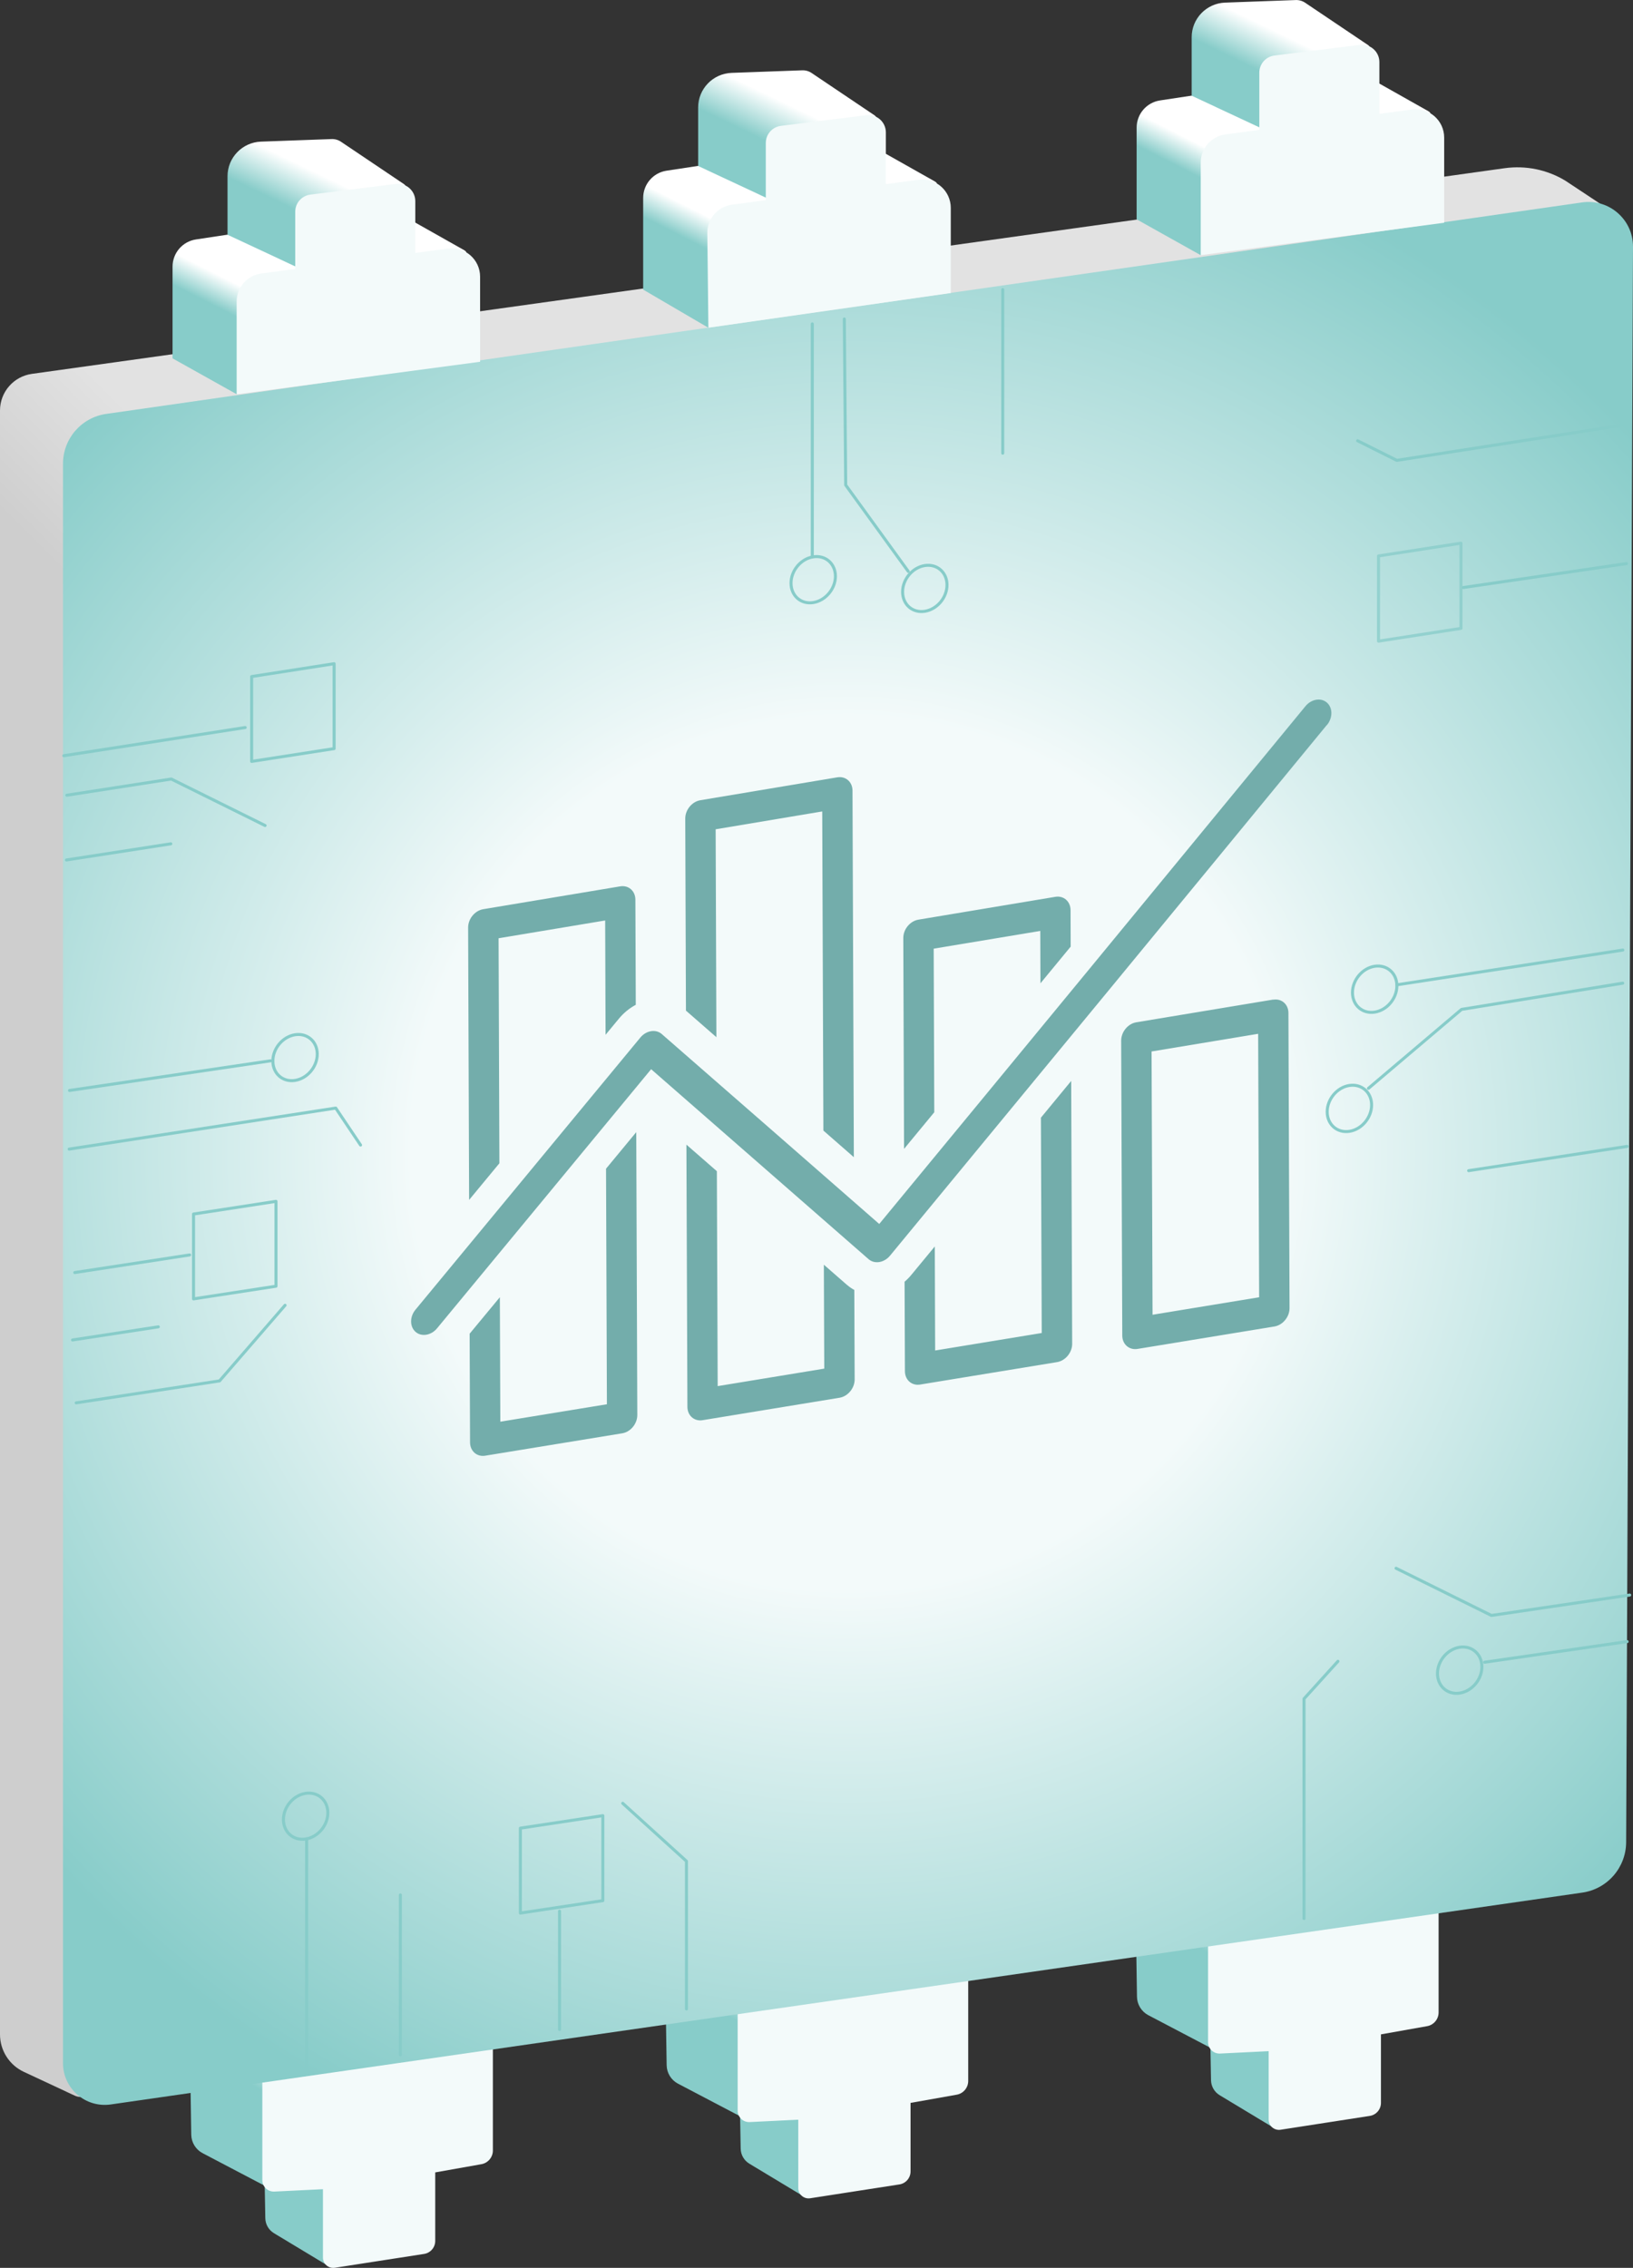
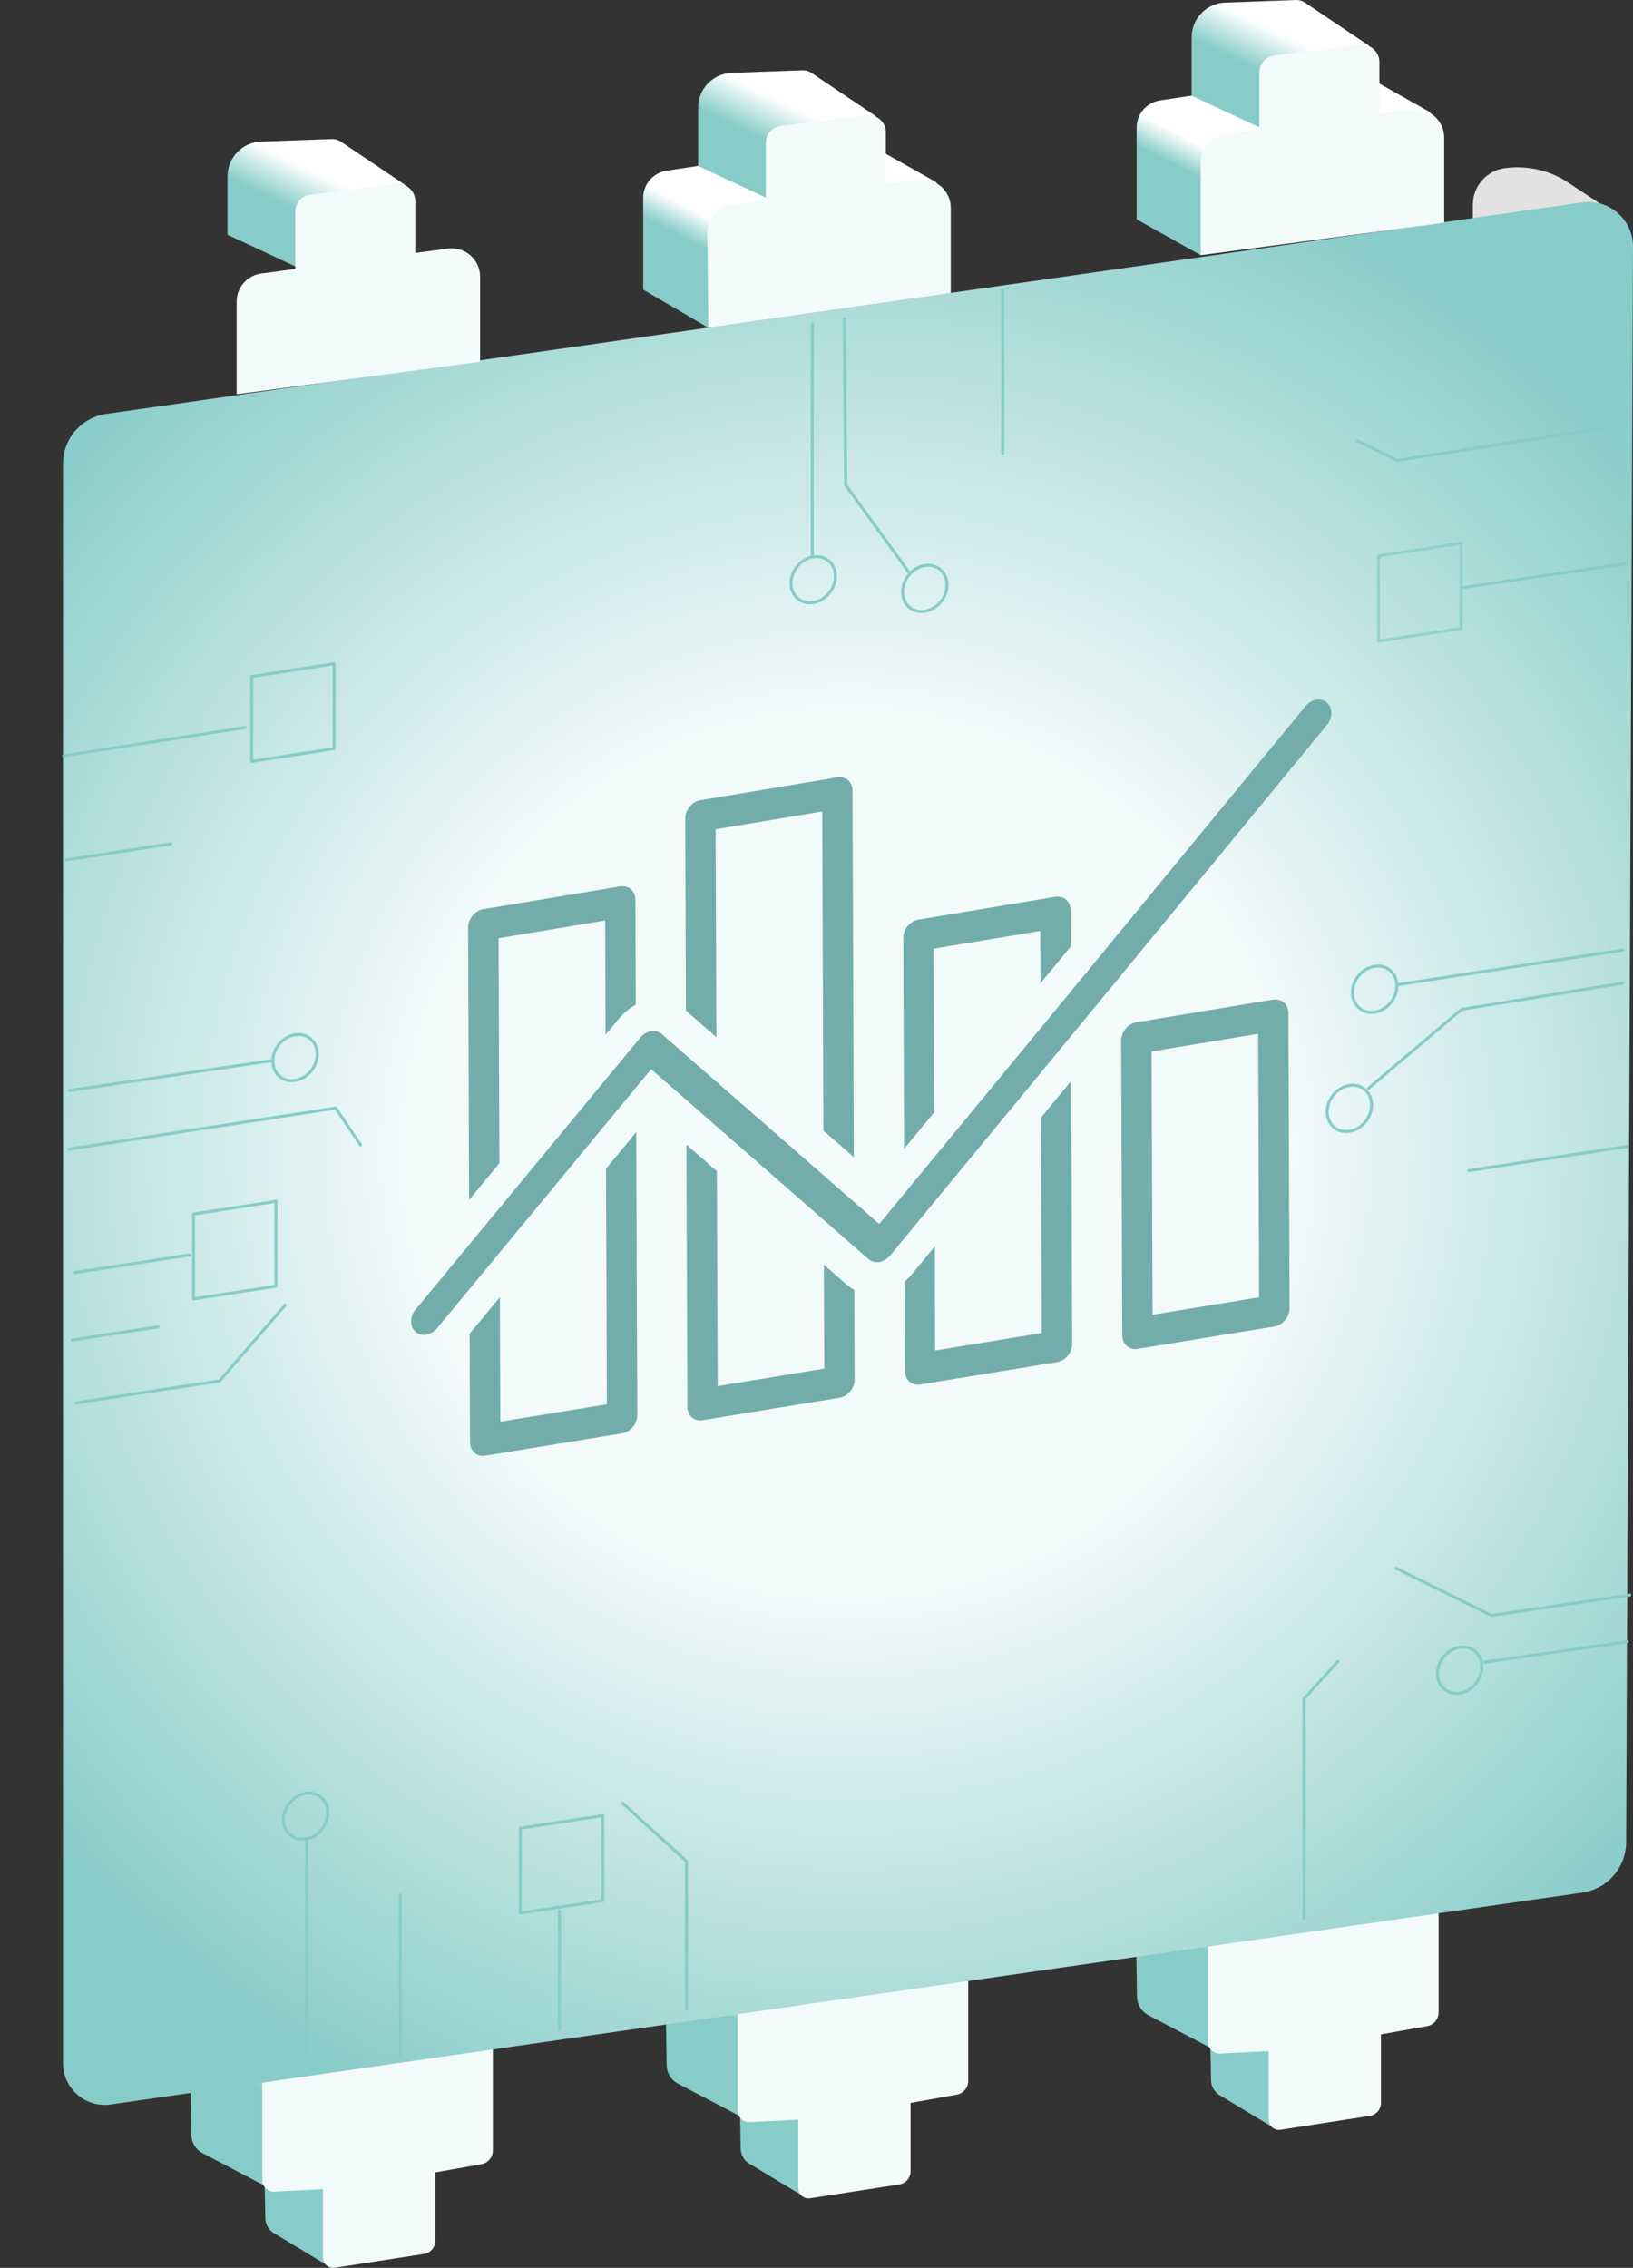
<svg xmlns="http://www.w3.org/2000/svg" xmlns:xlink="http://www.w3.org/1999/xlink" id="uuid-1983510d-54d2-4960-abb4-152b2d9b9718" data-name="Ebene 2" viewBox="0 0 280.99 390.22">
  <rect x="0" y="0" width="280.99" height="390.22" fill="#333333" stroke="none" />
  <defs>
    <linearGradient id="uuid-199edfd1-f0b0-4b0f-bf98-448228da4632" data-name="Unbenannter Verlauf 8" x1="11.54" y1="210.36" x2="209.64" y2="14.2" gradientUnits="userSpaceOnUse">
      <stop offset=".28" stop-color="#cecece" />
      <stop offset=".38" stop-color="#e2e2e2" />
    </linearGradient>
    <linearGradient id="uuid-18bf1dbd-9874-4a29-9bc6-36cf9557b10f" data-name="Unbenannter Verlauf 18" x1="123.73" y1="365.43" x2="136.82" y2="344.35" gradientUnits="userSpaceOnUse">
      <stop offset=".67" stop-color="#87ccc9" />
      <stop offset="1" stop-color="#fff" />
    </linearGradient>
    <linearGradient id="uuid-30faa3bb-cd9a-4fa6-976c-ac1ef6acaeb3" data-name="Unbenannter Verlauf 18" x1="204.66" y1="353.65" x2="217.75" y2="332.57" xlink:href="#uuid-18bf1dbd-9874-4a29-9bc6-36cf9557b10f" />
    <linearGradient id="uuid-3e901e77-9a3e-4880-bc00-cfc88c95f7e5" data-name="Unbenannter Verlauf 18" x1="41.93" y1="377.39" x2="55.02" y2="356.31" xlink:href="#uuid-18bf1dbd-9874-4a29-9bc6-36cf9557b10f" />
    <radialGradient id="uuid-81850fcb-67ca-4b7d-b74a-d912a3c2fcf8" data-name="Unbenannter Verlauf 37" cx="145.91" cy="198.46" fx="145.91" fy="198.46" r="183.34" gradientUnits="userSpaceOnUse">
      <stop offset=".41" stop-color="#f3fafa" />
      <stop offset="1" stop-color="#87ccc9" />
    </radialGradient>
    <linearGradient id="uuid-c24ff933-9ad4-4f9c-adf3-f99b6542bcb0" data-name="Unbenannter Verlauf 12" x1="125.79" y1="52.4" x2="148.74" y2="7.01" gradientUnits="userSpaceOnUse">
      <stop offset=".13" stop-color="#87ccc9" />
      <stop offset=".23" stop-color="#fff" />
    </linearGradient>
    <linearGradient id="uuid-512a5ecd-c69a-4812-8fcf-1d85a0fd08f7" data-name="Unbenannter Verlauf 14" x1="130.91" y1="28.29" x2="144.22" y2=".66" gradientUnits="userSpaceOnUse">
      <stop offset=".13" stop-color="#87ccc9" />
      <stop offset=".37" stop-color="#fff" />
    </linearGradient>
    <linearGradient id="uuid-d59b1916-1397-4642-9529-9027d3ad27d8" data-name="Unbenannter Verlauf 12" x1="210.81" y1="40.11" x2="233.61" y2="-5" xlink:href="#uuid-c24ff933-9ad4-4f9c-adf3-f99b6542bcb0" />
    <linearGradient id="uuid-9277ad7a-700e-42f9-a27a-8cbef9af475d" data-name="Unbenannter Verlauf 14" x1="215.83" y1="16.19" x2="229.14" y2="-11.43" xlink:href="#uuid-512a5ecd-c69a-4812-8fcf-1d85a0fd08f7" />
    <linearGradient id="uuid-e79ff1df-b3d4-4566-9d4d-cce3d6bd5f96" data-name="Unbenannter Verlauf 12" x1="44.91" y1="64.03" x2="67.72" y2="18.93" xlink:href="#uuid-c24ff933-9ad4-4f9c-adf3-f99b6542bcb0" />
    <linearGradient id="uuid-d7bdafbb-71e1-4980-a6c6-a2bb6b587390" data-name="Unbenannter Verlauf 14" x1="49.94" y1="40.12" x2="63.25" y2="12.49" xlink:href="#uuid-512a5ecd-c69a-4812-8fcf-1d85a0fd08f7" />
  </defs>
  <g id="uuid-7b5f6a0e-153b-4567-a6d6-d82ee4fad20e" data-name="kleinere Chips">
    <g>
      <g>
-         <path d="m278.79,37.34l-9.44-6.25c-3.13-1.9-6.82-2.65-10.44-2.15L5.48,64.33c-3.14.44-5.48,3.13-5.48,6.3v279.42c0,2.76,1.6,5.27,4.1,6.44l8.76,4.09c1.03.48,2.26.2,2.98-.68L278.79,37.34Z" fill="url(#uuid-199edfd1-f0b0-4b0f-bf98-448228da4632)" />
+         <path d="m278.79,37.34l-9.44-6.25c-3.13-1.9-6.82-2.65-10.44-2.15c-3.14.44-5.48,3.13-5.48,6.3v279.42c0,2.76,1.6,5.27,4.1,6.44l8.76,4.09c1.03.48,2.26.2,2.98-.68L278.79,37.34Z" fill="url(#uuid-199edfd1-f0b0-4b0f-bf98-448228da4632)" />
        <g>
          <path d="m114.54,344.26l.17,11.08c.02,1.32.75,2.53,1.91,3.16l10.73,5.63.1,5.58c.02,1.06.58,2.03,1.49,2.58l9.35,5.64,1.45-16.22-7.44-19.31-17.76,1.86Z" fill="url(#uuid-18bf1dbd-9874-4a29-9bc6-36cf9557b10f)" />
          <path d="m126.93,345.92v17.25c0,1.12.94,2.01,2.06,1.96l8.37-.41v11.77c0,1.09.97,1.92,2.05,1.75l15.35-2.38c1.1-.17,1.92-1.12,1.92-2.24v-11.79l7.94-1.41c1.14-.2,1.98-1.2,1.98-2.36v-18.13l-39.66,5.99Z" fill="#f3fafa" />
        </g>
        <g>
          <path d="m195.47,332.48l.17,11.08c.02,1.32.75,2.53,1.91,3.16l10.73,5.63.1,5.58c.02,1.06.58,2.03,1.49,2.58l9.35,5.64,1.45-16.22-7.44-19.31-17.76,1.86Z" fill="url(#uuid-30faa3bb-cd9a-4fa6-976c-ac1ef6acaeb3)" />
          <path d="m207.87,334.13v17.25c0,1.12.94,2.01,2.06,1.96l8.37-.41v11.77c0,1.09.97,1.92,2.05,1.75l15.35-2.38c1.1-.17,1.92-1.12,1.92-2.24v-11.79l7.94-1.41c1.14-.2,1.98-1.2,1.98-2.36v-18.13l-39.66,5.99Z" fill="#f3fafa" />
        </g>
        <g>
          <path d="m32.74,356.22l.17,11.08c.02,1.32.75,2.53,1.91,3.16l10.73,5.63.1,5.58c.02,1.06.58,2.03,1.49,2.58l9.35,5.64,1.45-16.22-7.44-19.31-17.76,1.86Z" fill="url(#uuid-3e901e77-9a3e-4880-bc00-cfc88c95f7e5)" />
          <path d="m45.14,357.88v17.25c0,1.12.94,2.01,2.06,1.96l8.37-.41v11.77c0,1.09.97,1.92,2.05,1.75l15.35-2.38c1.1-.17,1.92-1.12,1.92-2.24v-11.79l7.94-1.41c1.14-.2,1.98-1.2,1.98-2.36v-18.13l-39.66,5.99Z" fill="#f3fafa" />
        </g>
        <path d="m272.22,34.83L18.27,71.22c-4.26.61-7.43,4.26-7.43,8.57v275.2c0,4.38,3.88,7.73,8.21,7.11l253.21-36.45c4.32-.62,7.53-4.31,7.55-8.68l1.18-274.51c.02-4.69-4.13-8.3-8.77-7.63Z" fill="url(#uuid-81850fcb-67ca-4b7d-b74a-d912a3c2fcf8)" />
        <g>
          <path d="m160.88,31.23l-10.89-6.14c-1-.55-2.14-.75-3.27-.58l-32.02,4.86c-2.32.35-4.03,2.34-4.03,4.69v15.77l11.21,6.56,37.64-23.54c.96-.59,2.34-1.07,1.35-1.62Z" fill="url(#uuid-c24ff933-9ad4-4f9c-adf3-f99b6542bcb0)" />
          <path d="m163.6,50.42l-41.71,5.97-.18-16.33c0-2.44,1.81-4.51,4.23-4.84l32.14-4.29c2.92-.39,5.52,1.89,5.52,4.84v14.64Z" fill="#f3fafa" />
          <path d="m150.55,19.89l-10.91-7.34c-.48-.32-1.06-.48-1.64-.45l-12.12.44c-3.21.12-5.75,2.75-5.75,5.96v10.06l11.85,5.54v-9.07c0-1.24.94-2.28,2.17-2.4l16.13-1.68c.54-.06.71-.75.26-1.06Z" fill="url(#uuid-512a5ecd-c69a-4812-8fcf-1d85a0fd08f7)" />
          <path d="m152.42,32.11l-20.65,2.57v-10.07c0-1.51,1.12-2.77,2.62-2.96l14.69-1.83c1.78-.22,3.35,1.17,3.35,2.96v9.33Z" fill="#f3fafa" />
        </g>
        <g>
          <path d="m245.79,19.14l-10.89-6.14c-1-.55-2.14-.75-3.27-.58l-32.02,4.86c-2.32.35-4.03,2.34-4.03,4.69v15.77l11.03,6.17,37.82-23.15c.96-.59,2.34-1.07,1.35-1.62Z" fill="url(#uuid-d59b1916-1397-4642-9529-9027d3ad27d8)" />
          <path d="m248.51,38.32l-41.9,5.59v-15.94c0-2.44,1.81-4.51,4.23-4.84l32.14-4.29c2.92-.39,5.52,1.89,5.52,4.84v14.64Z" fill="#f3fafa" />
          <path d="m235.47,7.8l-10.91-7.34c-.48-.32-1.06-.48-1.64-.45l-12.12.44c-3.21.12-5.75,2.75-5.75,5.96v10.06l11.85,5.54v-9.07c0-1.24.94-2.28,2.17-2.4l16.13-1.68c.54-.06.71-.75.26-1.06Z" fill="url(#uuid-9277ad7a-700e-42f9-a27a-8cbef9af475d)" />
          <path d="m237.34,20.01l-20.65,2.57v-10.07c0-1.51,1.12-2.77,2.62-2.96l14.69-1.83c1.78-.22,3.35,1.17,3.35,2.96v9.33Z" fill="#f3fafa" />
        </g>
        <g>
-           <path d="m79.9,43.06l-10.89-6.14c-1-.55-2.14-.75-3.27-.58l-32.02,4.86c-2.32.35-4.03,2.34-4.03,4.69v15.77l11.03,6.17,37.82-23.15c.96-.59,2.34-1.07,1.35-1.62Z" fill="url(#uuid-e79ff1df-b3d4-4566-9d4d-cce3d6bd5f96)" />
          <path d="m82.62,62.25l-41.9,5.59v-15.94c0-2.44,1.81-4.51,4.23-4.84l32.14-4.29c2.92-.39,5.52,1.89,5.52,4.84v14.64Z" fill="#f3fafa" />
          <path d="m69.57,31.72l-10.91-7.34c-.48-.32-1.06-.48-1.64-.45l-12.12.44c-3.21.12-5.75,2.75-5.75,5.96v10.06l11.85,5.54v-9.07c0-1.24.94-2.28,2.17-2.4l16.13-1.68c.54-.06.71-.75.26-1.06Z" fill="url(#uuid-d7bdafbb-71e1-4980-a6c6-a2bb6b587390)" />
          <path d="m71.45,43.94l-20.65,2.57v-10.07c0-1.51,1.12-2.77,2.62-2.96l14.69-1.83c1.78-.22,3.35,1.17,3.35,2.96v9.33Z" fill="#f3fafa" />
        </g>
      </g>
      <g>
        <path d="m145.28,54.89c.08,9.52.16,19.04.24,28.57,4.3,5.94,6.46,8.91,10.76,14.85" fill="none" stroke="#87ccc9" stroke-linecap="round" stroke-linejoin="round" stroke-width=".52" />
        <path d="m139.77,55.73v40.1" fill="none" stroke="#87ccc9" stroke-linecap="round" stroke-linejoin="round" stroke-width=".52" />
-         <path d="m11.5,136.83c7.19-1.12,10.78-1.67,17.97-2.79,6.46,3.2,9.69,4.8,16.14,8" fill="none" stroke="#87ccc9" stroke-linecap="round" stroke-linejoin="round" stroke-width=".52" />
        <path d="m118.12,345.67v-25.43c-4.39-3.98-6.58-5.98-10.97-9.96" fill="none" stroke="#87ccc9" stroke-linecap="round" stroke-linejoin="round" stroke-width=".52" />
        <path d="m279.98,282.46c-9.81,1.42-14.71,2.13-24.52,3.55" fill="none" stroke="#87ccc9" stroke-linecap="round" stroke-linejoin="round" stroke-width=".52" />
        <path d="m280.42,274.45c-9.52,1.4-14.28,2.1-23.79,3.51-6.56-3.25-9.84-4.87-16.41-8.12" fill="none" stroke="#87ccc9" stroke-linecap="round" stroke-linejoin="round" stroke-width=".52" />
        <path d="m96.28,349.2v-20.36" fill="none" stroke="#87ccc9" stroke-linecap="round" stroke-linejoin="round" stroke-width=".52" />
        <path d="m280.4,72.97c-13.35,2.08-26.7,4.16-40.05,6.24-2.69-1.35-4.04-2.02-6.74-3.37" fill="none" stroke="#87ccc9" stroke-linecap="round" stroke-linejoin="round" stroke-width=".52" />
        <path d="m11.43,147.97c7.18-1.11,10.78-1.67,17.96-2.78" fill="none" stroke="#87ccc9" stroke-linecap="round" stroke-linejoin="round" stroke-width=".52" />
        <path d="m10.98,130.03c10.4-1.62,20.81-3.23,31.21-4.85" fill="none" stroke="#87ccc9" stroke-linecap="round" stroke-linejoin="round" stroke-width=".52" />
        <path d="m11.96,187.63c11.53-1.7,23.05-3.4,34.58-5.1" fill="none" stroke="#87ccc9" stroke-linecap="round" stroke-linejoin="round" stroke-width=".52" />
        <path d="m172.54,49.83v28.15" fill="none" stroke="#87ccc9" stroke-linecap="round" stroke-linejoin="round" stroke-width=".52" />
        <path d="m224.38,330.11v-37.81c2.33-2.58,3.5-3.87,5.84-6.45" fill="none" stroke="#87ccc9" stroke-linecap="round" stroke-linejoin="round" stroke-width=".52" />
        <path d="m68.89,353.56v-27.51" fill="none" stroke="#87ccc9" stroke-linecap="round" stroke-linejoin="round" stroke-width=".52" />
        <path d="m11.9,197.72c15.29-2.35,30.58-4.71,45.87-7.06,1.71,2.54,2.56,3.81,4.27,6.36" fill="none" stroke="#87ccc9" stroke-linecap="round" stroke-linejoin="round" stroke-width=".52" />
        <path d="m279.87,96.97c-9.35,1.37-18.71,2.75-28.06,4.12" fill="none" stroke="#87ccc9" stroke-linecap="round" stroke-linejoin="round" stroke-width=".52" />
        <path d="m251.39,108.12c-5.67.88-8.51,1.32-14.19,2.2v-14.66c5.67-.88,8.51-1.32,14.19-2.2v14.66Z" fill="none" opacity=".76" stroke="#87ccc9" stroke-linecap="round" stroke-linejoin="round" stroke-width=".52" />
        <path d="m57.49,128.81c-5.67.88-8.51,1.32-14.19,2.2v-14.6c5.67-.88,8.51-1.32,14.19-2.21v14.61Z" fill="none" stroke="#87ccc9" stroke-linecap="round" stroke-linejoin="round" stroke-width=".52" />
        <path d="m103.73,327.03c-5.67.86-8.51,1.29-14.19,2.14v-14.61c5.67-.86,8.51-1.29,14.19-2.15v14.62Z" fill="none" stroke="#87ccc9" stroke-linecap="round" stroke-linejoin="round" stroke-width=".52" />
        <path d="m54.59,181.38c0,2.17-1.71,4.19-3.82,4.52s-3.82-1.17-3.82-3.34,1.71-4.19,3.82-4.52c2.11-.33,3.82,1.17,3.82,3.34Z" fill="none" stroke="#87ccc9" stroke-linecap="round" stroke-linejoin="round" stroke-width=".52" />
        <path d="m162.95,100.65c0,2.18-1.71,4.2-3.82,4.53-2.11.33-3.82-1.17-3.82-3.34s1.71-4.2,3.82-4.53c2.11-.33,3.82,1.17,3.82,3.34Z" fill="none" stroke="#87ccc9" stroke-linecap="round" stroke-linejoin="round" stroke-width=".52" />
        <path d="m143.75,99.15c0,2.17-1.71,4.2-3.82,4.53-2.11.33-3.82-1.17-3.82-3.34s1.71-4.2,3.82-4.53c2.11-.33,3.82,1.17,3.82,3.34Z" fill="none" stroke="#87ccc9" stroke-linecap="round" stroke-linejoin="round" stroke-width=".52" />
        <path d="m254.99,286.8c0,2.18-1.71,4.2-3.82,4.52s-3.82-1.19-3.82-3.37,1.71-4.2,3.82-4.52,3.82,1.19,3.82,3.37Z" fill="none" stroke="#87ccc9" stroke-linecap="round" stroke-linejoin="round" stroke-width=".52" />
        <path d="m13.11,241.38c9.87-1.51,14.8-2.27,24.67-3.78,4.51-5.2,6.76-7.81,11.27-13.01" fill="none" stroke="#87ccc9" stroke-linecap="round" stroke-linejoin="round" stroke-width=".52" />
        <path d="m12.87,218.96c7.9-1.21,11.85-1.82,19.76-3.03" fill="none" stroke="#87ccc9" stroke-linecap="round" stroke-linejoin="round" stroke-width=".52" />
        <path d="m27.24,228.3c-5.9.91-8.86,1.36-14.76,2.26" fill="none" stroke="#87ccc9" stroke-linecap="round" stroke-linejoin="round" stroke-width=".52" />
        <path d="m33.3,223.49v-14.6c5.67-.87,8.51-1.31,14.19-2.18v14.6c-5.67.87-8.51,1.31-14.19,2.18Z" fill="none" stroke="#87ccc9" stroke-linecap="round" stroke-linejoin="round" stroke-width=".52" />
        <path d="m279.22,169.17c-9.24,1.5-18.49,3.01-27.73,4.51-6.41,5.43-9.61,8.15-16.02,13.58" fill="none" stroke="#87ccc9" stroke-linecap="round" stroke-linejoin="round" stroke-width=".52" />
        <path d="m279.24,163.47c-12.96,1.99-25.92,3.99-38.88,5.98" fill="none" stroke="#87ccc9" stroke-linecap="round" stroke-linejoin="round" stroke-width=".52" />
        <path d="m279.99,197.25c-10.91,1.67-16.37,2.51-27.28,4.18" fill="none" stroke="#87ccc9" stroke-linecap="round" stroke-linejoin="round" stroke-width=".52" />
        <path d="m232.19,194.66c-2.11.32-3.82-1.18-3.82-3.36s1.71-4.21,3.82-4.53c2.11-.32,3.82,1.18,3.82,3.36s-1.71,4.21-3.82,4.53Z" fill="none" stroke="#87ccc9" stroke-linecap="round" stroke-linejoin="round" stroke-width=".52" />
        <path d="m236.54,174.15c-2.11.32-3.82-1.18-3.82-3.36s1.71-4.21,3.82-4.53,3.82,1.18,3.82,3.36-1.71,4.21-3.82,4.53Z" fill="none" stroke="#87ccc9" stroke-linecap="round" stroke-linejoin="round" stroke-width=".52" />
        <path d="m52.76,356.43v-40.03" fill="none" stroke="#87ccc9" stroke-linecap="round" stroke-linejoin="round" stroke-width=".52" />
        <path d="m48.77,313.08c0-2.17,1.71-4.19,3.82-4.51,2.11-.32,3.82,1.18,3.82,3.35s-1.71,4.19-3.82,4.51c-2.11.32-3.82-1.18-3.82-3.35Z" fill="none" stroke="#87ccc9" stroke-linecap="round" stroke-linejoin="round" stroke-width=".52" />
      </g>
      <path d="m219.08,171.99c-9.42,1.56-14.13,2.35-23.56,3.91-1.44.24-2.6,1.65-2.6,3.16.06,16.91.12,33.83.19,50.74,0,1.5,1.18,2.53,2.62,2.3,9.42-1.54,14.13-2.32,23.56-3.86,1.44-.24,2.6-1.65,2.6-3.15-.06-16.93-.12-33.86-.19-50.79,0-1.5-1.18-2.53-2.62-2.29Zm-2.42,51.22c-7.34,1.2-11,1.81-18.34,3.01-.06-15.1-.11-30.2-.17-45.3,7.34-1.22,11-1.82,18.34-3.04.05,15.11.11,30.22.17,45.33Zm-55.9-31.83c-2.08,2.52-3.12,3.78-5.2,6.3-.04-12.1-.09-24.19-.13-36.29,0-1.5,1.16-2.91,2.6-3.15,9.42-1.57,14.14-2.35,23.56-3.93,1.44-.24,2.61.79,2.62,2.29,0,2.51.01,3.77.02,6.28-2.08,2.53-3.12,3.79-5.2,6.31-.01-3.6-.02-5.4-.03-9.01-7.34,1.22-11.01,1.83-18.34,3.05.03,9.38.07,18.75.1,28.13h0Zm18.36.92c2.08-2.52,3.12-3.78,5.2-6.31.06,15.08.11,30.15.17,45.23,0,1.5-1.16,2.91-2.6,3.15-9.42,1.54-14.14,2.32-23.56,3.86-1.44.24-2.61-.79-2.62-2.29-.02-6.16-.03-9.24-.06-15.4.43-.37.84-.78,1.21-1.24,1.59-1.93,2.39-2.9,3.99-4.83.03,7.16.04,10.74.06,17.9,7.34-1.2,11.01-1.8,18.34-3.01-.04-12.35-.09-24.7-.14-37.05h0Zm-74.84,8.79c2.08-2.52,3.12-3.78,5.2-6.29.06,16.23.12,32.45.18,48.68,0,1.5-1.16,2.91-2.6,3.14-9.42,1.54-14.14,2.31-23.56,3.85-1.44.24-2.61-.79-2.62-2.29-.03-7.48-.04-11.22-.07-18.7,2.08-2.51,3.12-3.77,5.2-6.28.03,8.57.05,12.85.08,21.42,7.34-1.2,11-1.8,18.34-3-.05-13.51-.1-27.02-.15-40.53Zm-18.36-.92c-2.08,2.52-3.12,3.77-5.2,6.29-.06-15.62-.11-31.25-.17-46.87,0-1.5,1.16-2.91,2.6-3.15,9.42-1.57,14.13-2.36,23.56-3.93,1.44-.24,2.61.78,2.62,2.28.03,7.24.04,10.86.07,18.1-1.07.57-2.07,1.37-2.92,2.4-.91,1.1-1.37,1.65-2.28,2.76-.03-7.87-.04-11.8-.07-19.67-7.34,1.22-11.01,1.83-18.34,3.06.05,12.91.09,25.83.14,38.74h0Zm37.35-21.71c-2.09-1.83-3.14-2.74-5.24-4.57-.04-11.02-.08-22.03-.12-33.05,0-1.5,1.16-2.91,2.6-3.15,9.42-1.58,14.14-2.37,23.56-3.94,1.44-.24,2.61.78,2.62,2.28.08,21.03.15,42.05.23,63.08-2.09-1.83-3.14-2.75-5.24-4.58-.07-18.3-.13-36.61-.2-54.91-7.34,1.23-11.01,1.84-18.34,3.07.04,11.92.09,23.85.13,35.77h0Zm22.51,42.65c.38.33.79.61,1.22.84.02,6.16.03,9.24.06,15.4,0,1.5-1.16,2.91-2.6,3.15-9.42,1.54-14.14,2.31-23.56,3.86-1.44.24-2.61-.79-2.62-2.29-.06-15.04-.11-30.08-.17-45.12,2.09,1.83,3.14,2.74,5.24,4.57.05,12.33.09,24.65.14,36.98,7.34-1.2,11.01-1.8,18.34-3.01-.03-7.15-.04-10.73-.07-17.88,1.61,1.4,2.41,2.11,4.02,3.51h0Zm82.54-96.38c-25.02,30.47-50.08,60.91-75.17,91.32-.51.62-1.18.99-1.84,1.1-.67.11-1.34-.05-1.85-.49-12.47-10.9-24.94-21.8-37.42-32.69-12.27,14.87-24.56,29.73-36.84,44.59-1.01,1.22-2.67,1.5-3.69.61-1.02-.89-1.03-2.61-.01-3.83,12.9-15.6,25.79-31.2,38.68-46.81,1.01-1.23,2.67-1.5,3.69-.61,12.48,10.89,24.96,21.78,37.42,32.68,24.48-29.67,48.92-59.37,73.34-89.09,1.01-1.23,2.67-1.51,3.69-.62,1.02.89,1.03,2.62.01,3.86,0,0,0,0,0,0Z" fill="#73adab" />
    </g>
  </g>
</svg>